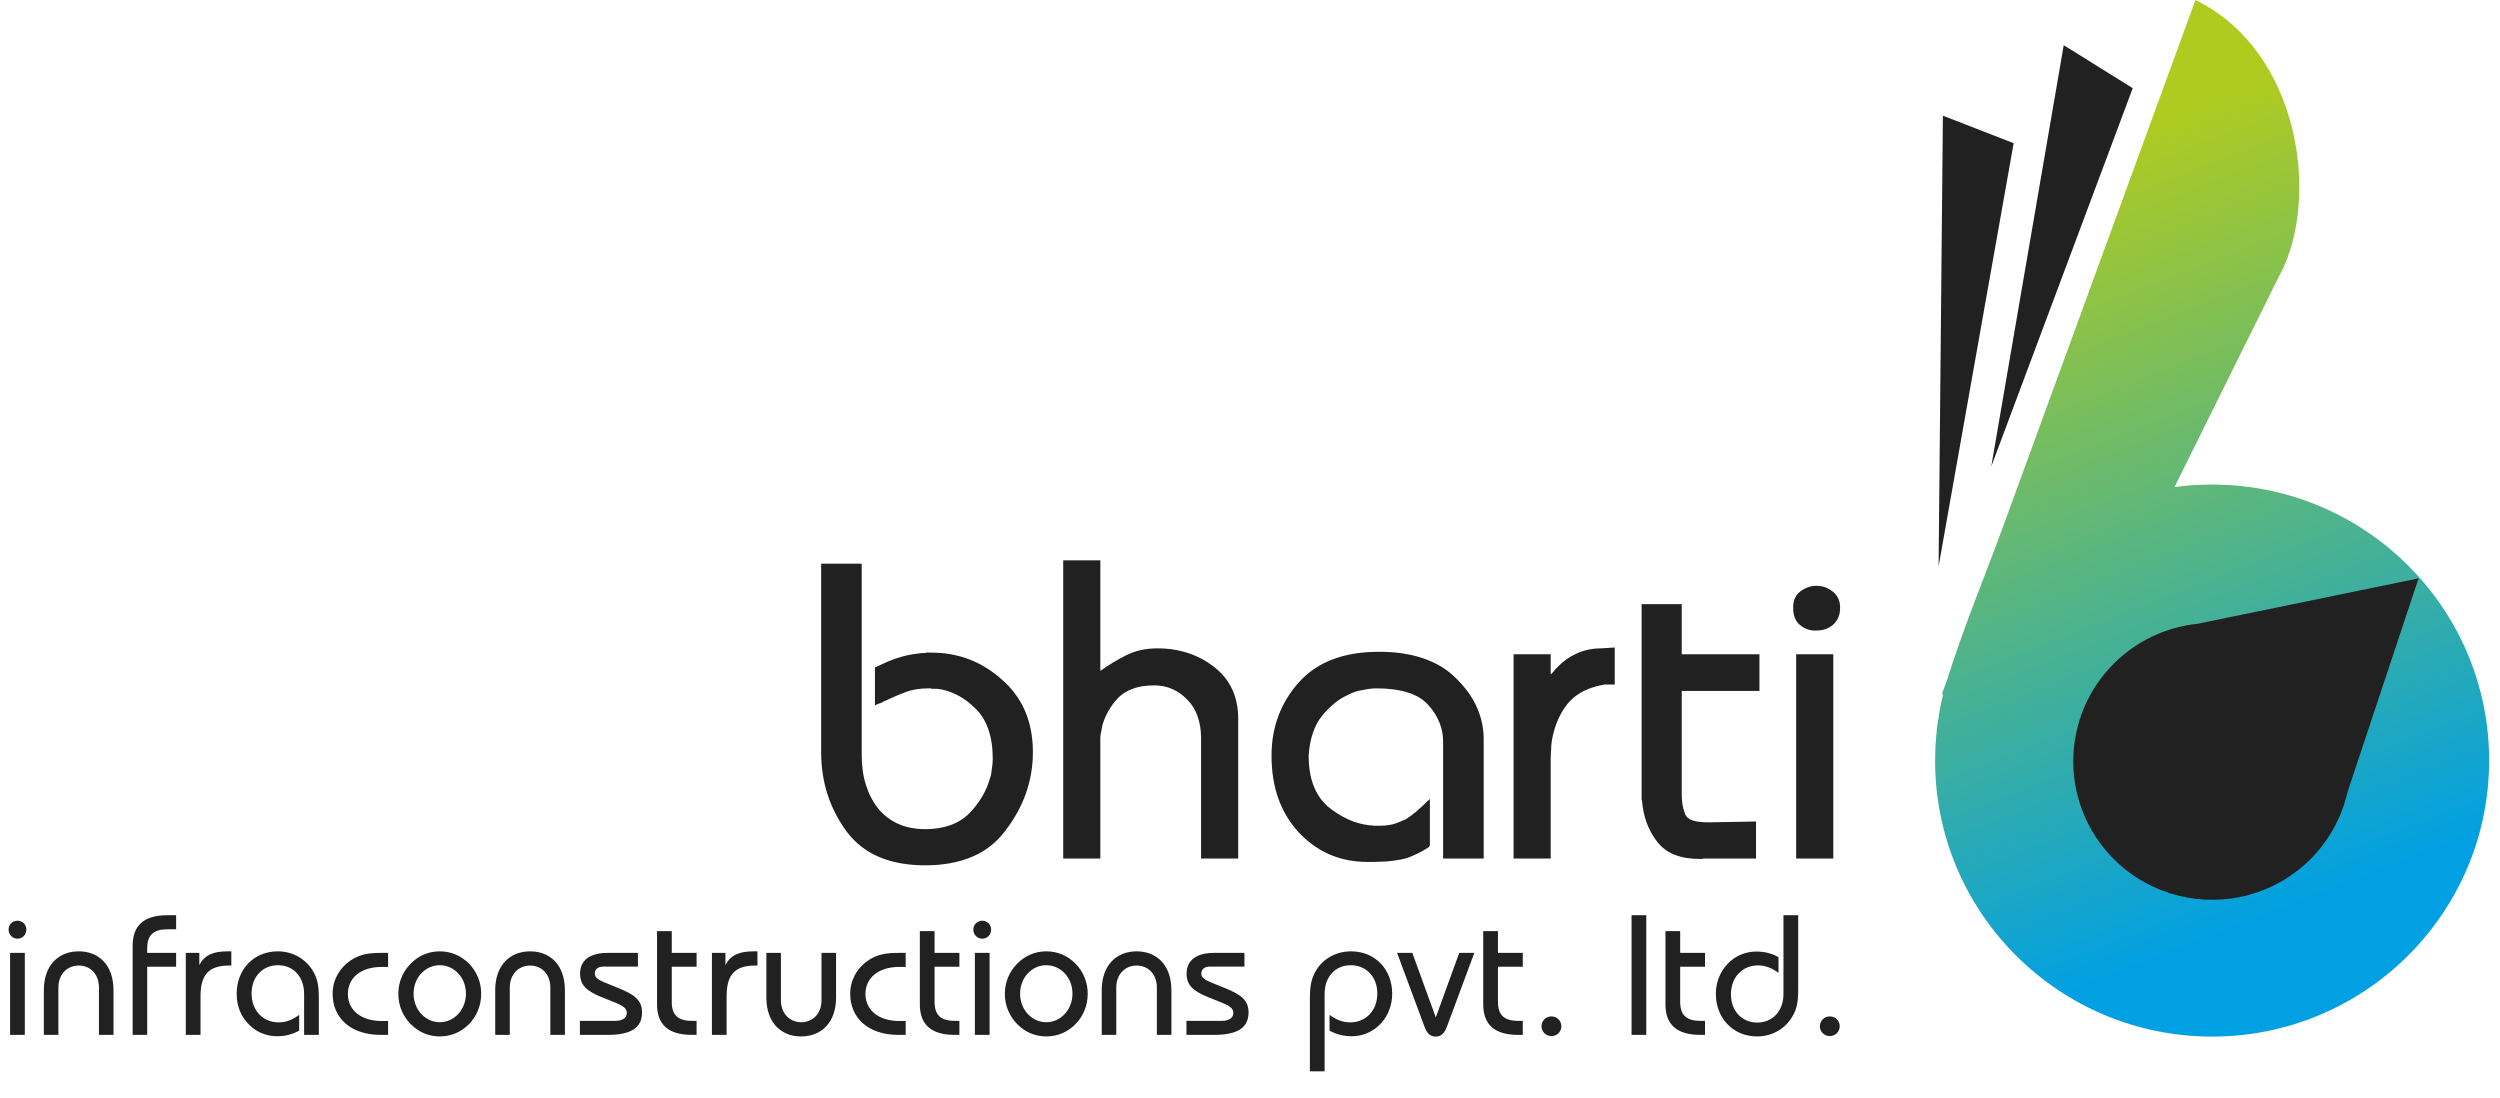
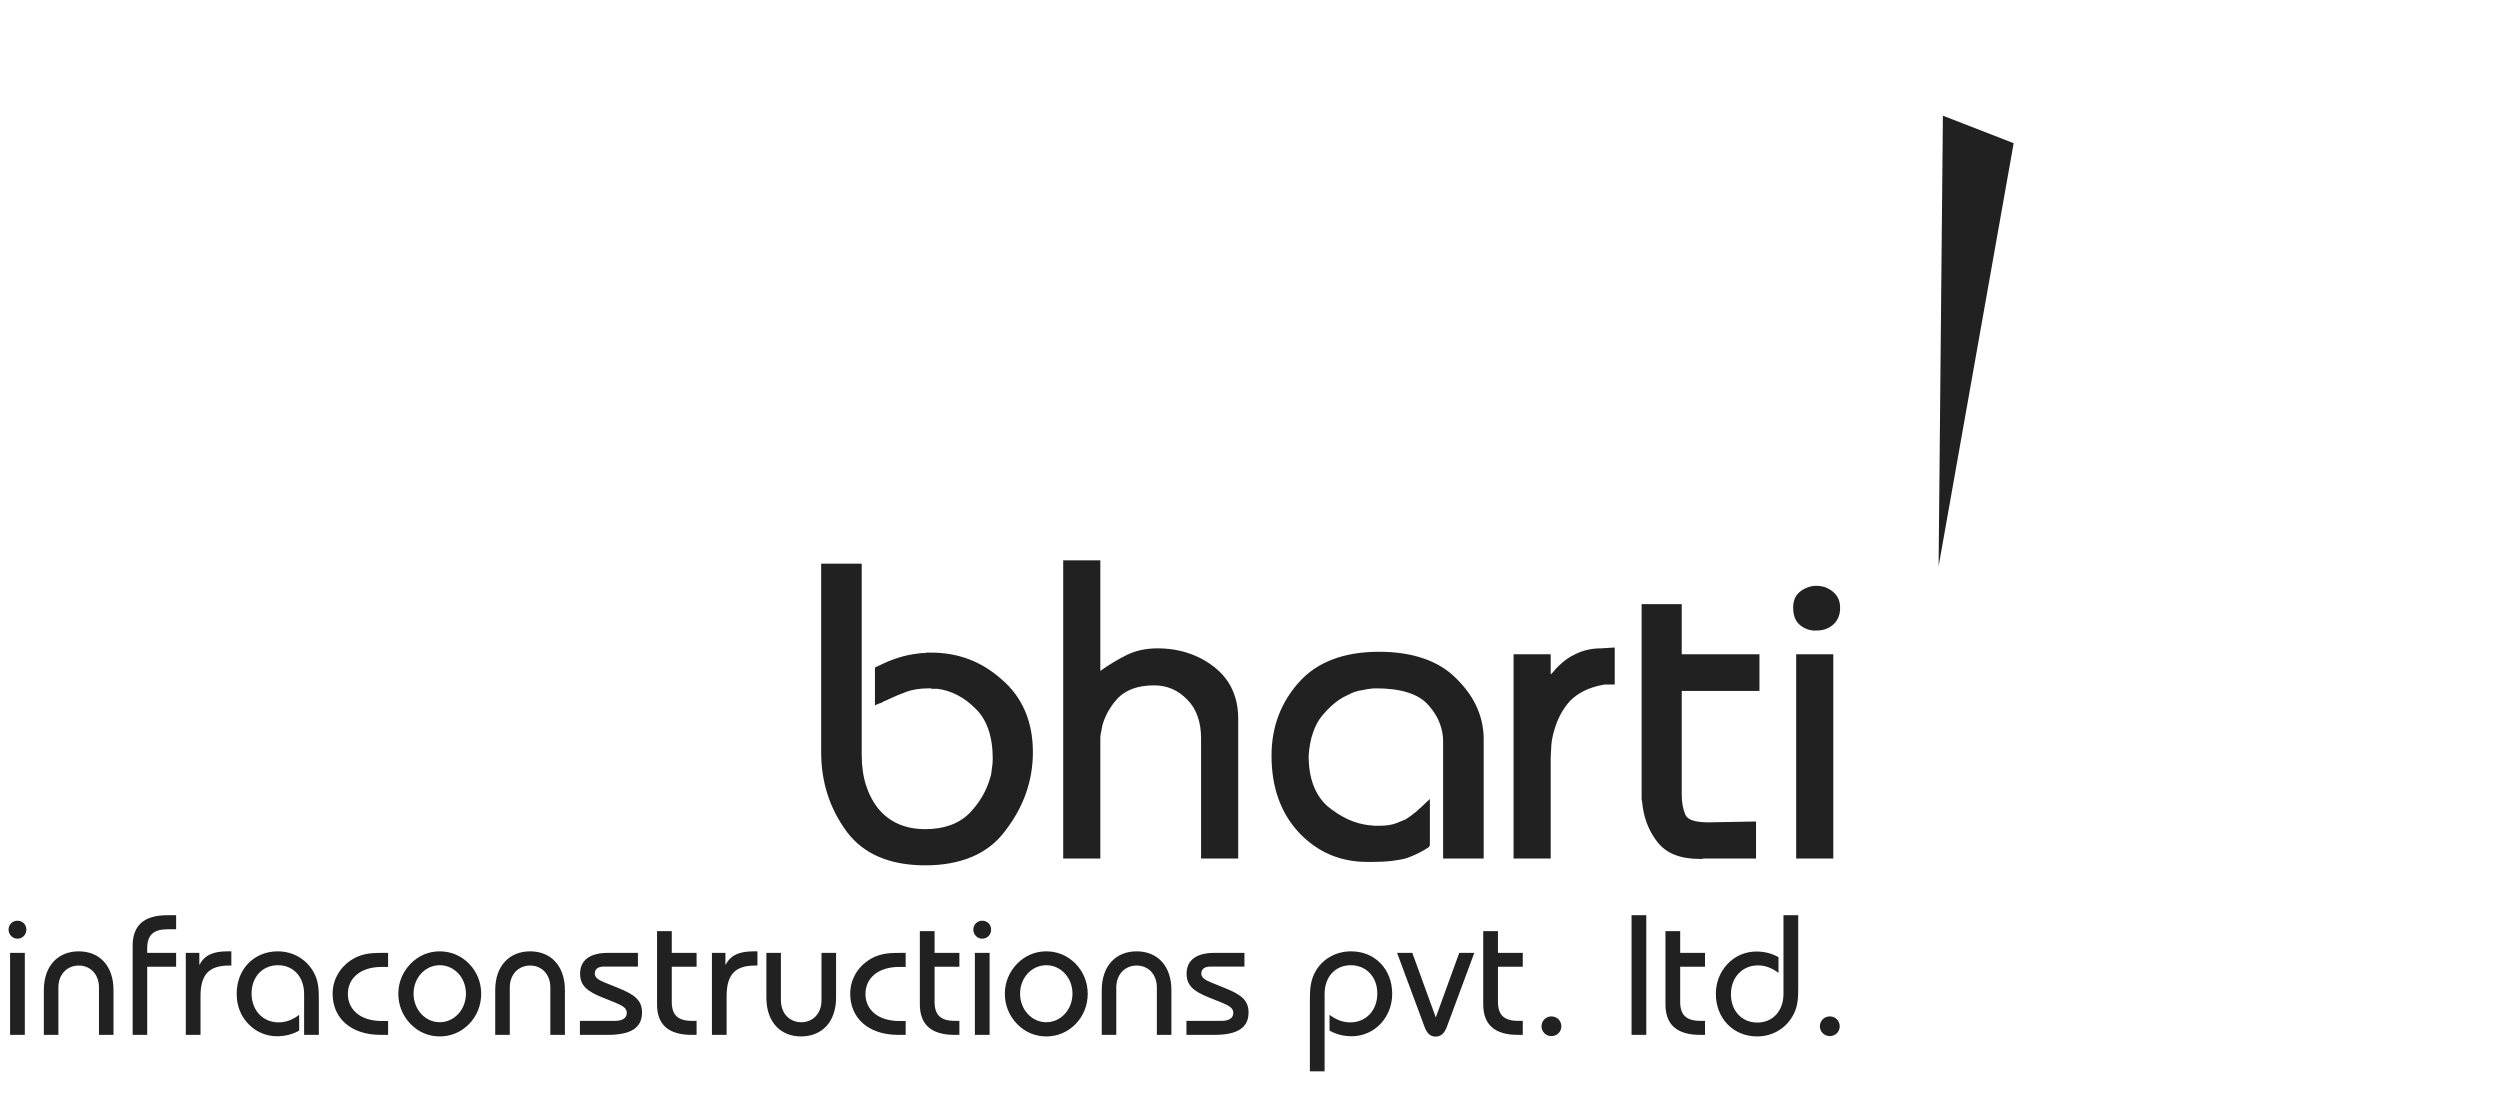
<svg xmlns="http://www.w3.org/2000/svg" width="82" height="36" viewBox="0 0 82 36" fill="none">
-   <path fill-rule="evenodd" clip-rule="evenodd" d="M67.69 1.482L69.954 2.892L65.313 15.302L67.69 1.482Z" fill="#212121" />
  <path fill-rule="evenodd" clip-rule="evenodd" d="M63.727 3.794L66.048 4.697L63.586 18.574L63.727 3.794Z" fill="#212121" />
-   <path fill-rule="evenodd" clip-rule="evenodd" d="M76.493 16.785L76.52 16.798C76.574 16.824 76.628 16.851 76.682 16.878L76.739 16.908L76.871 16.977L76.942 17.016L77.049 17.076L77.153 17.136L77.222 17.177L77.343 17.25L77.399 17.285C77.445 17.314 77.49 17.343 77.535 17.372L77.56 17.389C77.613 17.423 77.665 17.459 77.717 17.494L77.723 17.498C80.092 19.132 81.644 21.858 81.644 24.945C81.644 27.066 80.912 29.016 79.685 30.559L79.653 30.599L79.562 30.71C79.524 30.756 79.485 30.802 79.446 30.847L79.427 30.869C77.761 32.787 75.301 34 72.556 34C67.539 34 63.471 29.947 63.471 24.946C63.471 24.399 63.52 23.863 63.614 23.343L63.614 23.342C63.626 23.275 63.639 23.209 63.652 23.143L63.656 23.121L63.659 23.11C63.67 23.055 63.682 23.001 63.694 22.946L63.702 22.913L63.702 22.913L63.71 22.878L63.733 22.783L63.697 22.756L63.876 22.268C64.386 20.623 65.114 18.88 65.71 17.247L72.011 0C75.496 1.704 76.101 6.628 74.755 9.057L71.323 15.976C71.726 15.921 72.138 15.893 72.556 15.893C73.967 15.893 75.302 16.213 76.493 16.785Z" fill="url(#paint0_linear_1_40)" />
-   <path fill-rule="evenodd" clip-rule="evenodd" d="M76.184 27.723L76.183 27.722C76.586 27.196 76.859 26.599 77 25.976L79.329 18.97L72.085 20.459C71.168 20.553 70.271 20.925 69.529 21.582C67.651 23.248 67.483 26.117 69.156 27.991C70.275 29.244 71.936 29.735 73.475 29.422L73.519 29.412L73.574 29.4L73.62 29.39L73.672 29.377L73.727 29.363L73.758 29.354C74.161 29.244 74.553 29.078 74.922 28.855L74.922 28.856C75.154 28.715 75.376 28.552 75.586 28.366C75.81 28.168 76.009 27.952 76.184 27.723Z" fill="#212121" />
  <path d="M26.934 18.489H28.264V24.755C28.264 25.127 28.311 25.459 28.404 25.752C28.497 26.045 28.633 26.303 28.81 26.527C28.997 26.75 29.218 26.917 29.475 27.029C29.732 27.141 30.023 27.196 30.35 27.196C30.658 27.196 30.934 27.152 31.176 27.064C31.419 26.976 31.629 26.843 31.806 26.666C31.974 26.489 32.114 26.303 32.226 26.108C32.339 25.913 32.422 25.712 32.478 25.508C32.497 25.462 32.509 25.413 32.514 25.361C32.518 25.31 32.525 25.257 32.535 25.201C32.544 25.145 32.551 25.092 32.555 25.041C32.56 24.989 32.562 24.941 32.562 24.894C32.562 24.522 32.514 24.196 32.416 23.917C32.318 23.638 32.175 23.41 31.988 23.234C31.802 23.047 31.603 22.901 31.393 22.794C31.183 22.687 30.966 22.619 30.742 22.592C30.714 22.592 30.689 22.592 30.665 22.592C30.642 22.592 30.621 22.592 30.602 22.592C30.593 22.592 30.581 22.592 30.567 22.592C30.553 22.592 30.542 22.587 30.532 22.578C30.514 22.578 30.5 22.578 30.49 22.578C30.481 22.578 30.471 22.578 30.462 22.578C30.322 22.578 30.191 22.587 30.07 22.606C29.949 22.624 29.837 22.652 29.734 22.689C29.631 22.727 29.531 22.766 29.433 22.808C29.335 22.85 29.235 22.894 29.132 22.941C29.123 22.95 29.118 22.954 29.118 22.954C29.108 22.954 29.104 22.954 29.104 22.954C29.085 22.964 29.067 22.973 29.048 22.982C29.029 22.992 29.015 22.996 29.006 22.996C28.987 23.006 28.971 23.015 28.957 23.024C28.943 23.034 28.927 23.043 28.908 23.052C28.871 23.061 28.836 23.073 28.803 23.087C28.77 23.101 28.735 23.117 28.698 23.136V21.894C28.801 21.848 28.901 21.801 28.999 21.754C29.097 21.708 29.197 21.666 29.3 21.629C29.403 21.592 29.505 21.559 29.608 21.531C29.711 21.503 29.818 21.48 29.93 21.461C29.977 21.452 30.026 21.445 30.077 21.44C30.128 21.436 30.182 21.429 30.238 21.42C30.266 21.42 30.292 21.42 30.315 21.42C30.338 21.42 30.364 21.415 30.392 21.406C30.411 21.406 30.434 21.406 30.462 21.406C30.49 21.406 30.518 21.406 30.546 21.406C30.985 21.406 31.396 21.478 31.778 21.622C32.161 21.766 32.52 21.987 32.856 22.285C33.192 22.573 33.447 22.917 33.62 23.317C33.792 23.717 33.879 24.168 33.879 24.671C33.879 25.136 33.804 25.582 33.655 26.01C33.505 26.438 33.281 26.848 32.982 27.238C32.693 27.629 32.327 27.917 31.883 28.103C31.44 28.29 30.929 28.383 30.35 28.383C29.771 28.383 29.267 28.292 28.838 28.11C28.409 27.929 28.054 27.652 27.774 27.28C27.494 26.899 27.284 26.492 27.144 26.059C27.004 25.627 26.934 25.164 26.934 24.671V18.489ZM34.873 18.378H36.091V22.006C36.221 21.913 36.359 21.822 36.504 21.733C36.649 21.645 36.796 21.564 36.945 21.489C37.094 21.415 37.253 21.359 37.421 21.322C37.589 21.285 37.771 21.266 37.967 21.266C38.322 21.266 38.656 21.317 38.968 21.42C39.281 21.522 39.568 21.675 39.829 21.88C40.091 22.085 40.287 22.329 40.417 22.613C40.548 22.896 40.613 23.215 40.613 23.569V28.159H39.395V24.21C39.395 23.95 39.358 23.713 39.283 23.499C39.209 23.285 39.097 23.103 38.947 22.954C38.798 22.796 38.632 22.678 38.45 22.599C38.268 22.52 38.07 22.48 37.855 22.48C37.594 22.48 37.365 22.515 37.169 22.585C36.973 22.655 36.81 22.754 36.679 22.885C36.548 23.024 36.441 23.169 36.357 23.317C36.273 23.466 36.208 23.62 36.161 23.778C36.152 23.824 36.142 23.873 36.133 23.924C36.124 23.975 36.114 24.024 36.105 24.071C36.096 24.117 36.091 24.162 36.091 24.203C36.091 24.245 36.091 24.29 36.091 24.336V28.159H34.873V18.378ZM47.334 28.159V24.308C47.334 24.103 47.295 23.901 47.215 23.701C47.136 23.501 47.017 23.313 46.858 23.136C46.7 22.95 46.476 22.81 46.186 22.717C45.897 22.624 45.547 22.578 45.136 22.578C45.071 22.578 45.003 22.582 44.933 22.592C44.863 22.601 44.786 22.615 44.702 22.633C44.618 22.643 44.534 22.662 44.45 22.689C44.366 22.717 44.282 22.754 44.198 22.801C44.049 22.866 43.904 22.957 43.764 23.073C43.624 23.189 43.489 23.327 43.358 23.485C43.237 23.634 43.139 23.817 43.064 24.036C42.989 24.254 42.943 24.503 42.924 24.782C42.924 25.155 42.975 25.478 43.078 25.752C43.181 26.026 43.334 26.257 43.54 26.443C43.755 26.62 43.976 26.762 44.205 26.869C44.434 26.976 44.674 27.043 44.926 27.071C44.935 27.071 44.947 27.071 44.961 27.071C44.975 27.071 44.987 27.071 44.996 27.071C45.015 27.08 45.031 27.085 45.045 27.085C45.059 27.085 45.071 27.085 45.08 27.085C45.099 27.085 45.113 27.085 45.122 27.085C45.132 27.085 45.146 27.085 45.164 27.085C45.173 27.085 45.185 27.085 45.199 27.085C45.213 27.085 45.225 27.085 45.234 27.085C45.346 27.085 45.451 27.078 45.549 27.064C45.647 27.05 45.743 27.024 45.836 26.987C45.883 26.969 45.927 26.95 45.969 26.931C46.011 26.913 46.056 26.894 46.102 26.876C46.14 26.848 46.182 26.82 46.228 26.792C46.275 26.764 46.317 26.731 46.354 26.694C46.401 26.666 46.445 26.631 46.487 26.59C46.529 26.547 46.574 26.508 46.62 26.471C46.667 26.424 46.714 26.38 46.76 26.338C46.807 26.296 46.854 26.252 46.9 26.206V27.727C46.891 27.745 46.884 27.757 46.879 27.762C46.875 27.766 46.872 27.769 46.872 27.769C46.872 27.778 46.872 27.782 46.872 27.782C46.76 27.857 46.644 27.924 46.522 27.985C46.401 28.045 46.275 28.099 46.144 28.145C46.014 28.183 45.855 28.213 45.668 28.236C45.481 28.259 45.267 28.271 45.024 28.271C45.015 28.271 45.008 28.271 45.003 28.271C44.998 28.271 44.992 28.271 44.982 28.271C44.973 28.271 44.964 28.271 44.954 28.271C44.945 28.271 44.94 28.271 44.94 28.271C44.931 28.271 44.922 28.271 44.912 28.271C44.903 28.271 44.893 28.271 44.884 28.271C44.875 28.271 44.868 28.271 44.863 28.271C44.858 28.271 44.852 28.271 44.842 28.271C44.413 28.271 44.014 28.194 43.645 28.041C43.276 27.887 42.938 27.652 42.63 27.336C42.322 27.01 42.091 26.636 41.937 26.213C41.783 25.789 41.706 25.313 41.706 24.782C41.706 24.317 41.781 23.885 41.93 23.485C42.079 23.085 42.303 22.717 42.602 22.382C42.9 22.047 43.269 21.796 43.708 21.629C44.147 21.461 44.656 21.378 45.234 21.378C45.785 21.378 46.275 21.452 46.704 21.601C47.134 21.75 47.493 21.973 47.782 22.271C48.081 22.568 48.303 22.882 48.448 23.212C48.592 23.543 48.665 23.885 48.665 24.238V28.159H47.334ZM49.645 21.461H50.863V22.117C50.882 22.108 50.898 22.094 50.912 22.075C50.926 22.057 50.947 22.033 50.975 22.006C50.994 21.978 51.017 21.95 51.045 21.922C51.073 21.894 51.101 21.866 51.129 21.838C51.204 21.764 51.285 21.694 51.374 21.629C51.463 21.564 51.568 21.503 51.689 21.448C51.801 21.392 51.927 21.347 52.067 21.315C52.207 21.282 52.357 21.266 52.515 21.266L52.963 21.238V22.452H52.627C52.366 22.499 52.142 22.568 51.955 22.662C51.769 22.754 51.61 22.871 51.479 23.01C51.358 23.15 51.257 23.296 51.178 23.45C51.099 23.603 51.036 23.759 50.989 23.917C50.952 24.038 50.924 24.154 50.905 24.266C50.886 24.378 50.877 24.485 50.877 24.587C50.868 24.699 50.863 24.796 50.863 24.88C50.863 24.964 50.863 25.043 50.863 25.117V28.159H49.645V21.461ZM53.845 25.969V19.815H55.161V21.461H57.71V22.662H55.161V26.066C55.161 26.196 55.171 26.313 55.19 26.415C55.208 26.517 55.236 26.615 55.274 26.708C55.311 26.801 55.393 26.869 55.519 26.91C55.645 26.952 55.819 26.973 56.044 26.973L57.598 26.945V28.159H55.946C55.936 28.159 55.927 28.159 55.918 28.159C55.908 28.159 55.899 28.159 55.89 28.159C55.88 28.159 55.873 28.159 55.869 28.159C55.864 28.159 55.857 28.164 55.847 28.173C55.838 28.173 55.829 28.173 55.819 28.173C55.81 28.173 55.801 28.173 55.792 28.173C55.782 28.173 55.775 28.173 55.771 28.173C55.766 28.173 55.759 28.173 55.749 28.173C55.432 28.173 55.157 28.127 54.923 28.034C54.69 27.941 54.499 27.797 54.349 27.601C54.2 27.406 54.086 27.196 54.006 26.973C53.927 26.75 53.878 26.517 53.859 26.275C53.85 26.257 53.845 26.236 53.845 26.213C53.845 26.189 53.845 26.164 53.845 26.136C53.845 26.117 53.845 26.096 53.845 26.073C53.845 26.05 53.845 26.024 53.845 25.997V25.969ZM58.914 28.159V21.461H60.132V28.159H58.914ZM58.816 19.912C58.816 19.81 58.834 19.715 58.872 19.627C58.909 19.538 58.97 19.461 59.054 19.396C59.129 19.34 59.21 19.296 59.299 19.264C59.388 19.231 59.479 19.215 59.572 19.215C59.675 19.215 59.768 19.229 59.852 19.257C59.936 19.285 60.02 19.331 60.104 19.396C60.188 19.461 60.251 19.538 60.293 19.627C60.335 19.715 60.356 19.819 60.356 19.94C60.356 20.061 60.335 20.168 60.293 20.261C60.251 20.354 60.193 20.433 60.118 20.498C60.034 20.564 59.95 20.61 59.866 20.638C59.782 20.666 59.693 20.68 59.6 20.68C59.507 20.689 59.413 20.68 59.32 20.652C59.227 20.624 59.138 20.578 59.054 20.513C58.97 20.447 58.909 20.366 58.872 20.268C58.834 20.171 58.816 20.061 58.816 19.94V19.912Z" fill="#212121" />
  <path d="M0.281 30.491C0.281 30.328 0.41 30.199 0.573 30.199C0.741 30.199 0.865 30.328 0.865 30.491C0.865 30.66 0.736 30.789 0.573 30.789C0.41 30.789 0.281 30.654 0.281 30.491ZM0.331 33.944V31.255H0.814V33.944H0.331ZM1.438 33.944V32.479C1.438 31.665 1.915 31.204 2.583 31.204C3.252 31.204 3.723 31.665 3.723 32.479V33.944H3.246V32.389C3.246 31.957 2.965 31.67 2.583 31.67C2.202 31.67 1.915 31.957 1.915 32.389V33.944H1.438ZM4.351 33.944V31.019C4.351 30.351 4.727 30.019 5.485 30.019H5.777V30.48H5.496C5.036 30.48 4.828 30.671 4.828 31.103V31.255H5.777V31.709H4.828V33.944H4.351ZM6.094 33.944V31.255H6.538V31.653C6.712 31.322 6.998 31.204 7.464 31.204C7.504 31.204 7.543 31.204 7.588 31.204V31.67C7.565 31.67 7.537 31.67 7.515 31.67C6.847 31.67 6.577 31.973 6.577 32.675V33.944H6.094ZM9.975 33.944V32.602C9.975 32.03 9.616 31.659 9.116 31.659C8.617 31.659 8.252 32.035 8.252 32.585C8.252 33.147 8.628 33.534 9.139 33.534C9.369 33.534 9.588 33.456 9.813 33.287V33.804C9.594 33.927 9.352 33.989 9.083 33.989C8.824 33.989 8.56 33.905 8.358 33.765C7.971 33.495 7.763 33.08 7.763 32.597C7.763 31.782 8.336 31.204 9.111 31.204C9.627 31.204 10.082 31.479 10.312 31.934C10.453 32.209 10.458 32.49 10.458 32.816V33.944H9.975ZM12.73 31.715H12.522C11.82 31.715 11.41 32.086 11.41 32.602C11.41 33.119 11.826 33.489 12.522 33.489H12.73V33.944H12.488C11.489 33.944 10.91 33.377 10.91 32.597C10.91 32.153 11.124 31.76 11.5 31.502C11.809 31.294 12.112 31.255 12.488 31.255H12.73V31.715ZM13.065 32.597C13.065 32.221 13.206 31.878 13.47 31.608C13.728 31.345 14.059 31.204 14.424 31.204C14.789 31.204 15.126 31.345 15.384 31.608C15.643 31.872 15.783 32.221 15.783 32.597C15.783 32.973 15.643 33.327 15.384 33.59C15.126 33.854 14.789 33.995 14.424 33.995C14.059 33.995 13.728 33.854 13.47 33.59C13.206 33.321 13.065 32.973 13.065 32.597ZM13.565 32.591C13.565 33.119 13.953 33.529 14.424 33.529C14.896 33.529 15.283 33.119 15.283 32.591C15.283 32.063 14.896 31.659 14.424 31.659C13.953 31.659 13.565 32.063 13.565 32.591ZM16.243 33.944V32.479C16.243 31.665 16.721 31.204 17.389 31.204C18.057 31.204 18.529 31.665 18.529 32.479V33.944H18.051V32.389C18.051 31.957 17.77 31.67 17.389 31.67C17.007 31.67 16.721 31.957 16.721 32.389V33.944H16.243ZM19.021 33.484H20.183C20.425 33.484 20.559 33.383 20.559 33.226C20.559 33.074 20.442 32.995 20.2 32.894L19.74 32.709C19.257 32.512 19.027 32.327 19.027 31.934C19.027 31.507 19.335 31.255 19.931 31.255H20.924V31.704H19.802C19.616 31.704 19.509 31.788 19.509 31.934C19.509 32.052 19.605 32.131 19.807 32.215L20.29 32.411C20.784 32.614 21.059 32.788 21.059 33.209C21.059 33.714 20.689 33.944 19.931 33.944H19.021V33.484ZM21.551 30.542H22.034V31.255H22.848V31.709H22.034V32.861C22.034 33.293 22.236 33.484 22.697 33.484H22.848V33.944H22.691C21.933 33.944 21.551 33.613 21.551 32.945V30.542ZM23.351 33.944V31.255H23.794V31.653C23.968 31.322 24.255 31.204 24.721 31.204C24.76 31.204 24.799 31.204 24.844 31.204V31.67C24.822 31.67 24.794 31.67 24.771 31.67C24.103 31.67 23.833 31.973 23.833 32.675V33.944H23.351ZM27.423 31.255V32.72C27.423 33.534 26.945 33.995 26.277 33.995C25.609 33.995 25.137 33.534 25.137 32.72V31.255H25.614V32.81C25.614 33.242 25.901 33.529 26.283 33.529C26.665 33.529 26.945 33.242 26.945 32.81V31.255H27.423ZM29.706 31.715H29.498C28.797 31.715 28.387 32.086 28.387 32.602C28.387 33.119 28.802 33.489 29.498 33.489H29.706V33.944H29.465C28.465 33.944 27.887 33.377 27.887 32.597C27.887 32.153 28.1 31.76 28.477 31.502C28.785 31.294 29.089 31.255 29.465 31.255H29.706V31.715ZM30.171 30.542H30.654V31.255H31.468V31.709H30.654V32.861C30.654 33.293 30.856 33.484 31.317 33.484H31.468V33.944H31.311C30.553 33.944 30.171 33.613 30.171 32.945V30.542ZM31.925 30.491C31.925 30.328 32.055 30.199 32.217 30.199C32.386 30.199 32.509 30.328 32.509 30.491C32.509 30.66 32.38 30.789 32.217 30.789C32.055 30.789 31.925 30.654 31.925 30.491ZM31.976 33.944V31.255H32.459V33.944H31.976ZM32.959 32.597C32.959 32.221 33.1 31.878 33.364 31.608C33.622 31.345 33.953 31.204 34.318 31.204C34.683 31.204 35.02 31.345 35.278 31.608C35.536 31.872 35.677 32.221 35.677 32.597C35.677 32.973 35.536 33.327 35.278 33.59C35.02 33.854 34.683 33.995 34.318 33.995C33.953 33.995 33.622 33.854 33.364 33.59C33.1 33.321 32.959 32.973 32.959 32.597ZM33.459 32.591C33.459 33.119 33.846 33.529 34.318 33.529C34.79 33.529 35.177 33.119 35.177 32.591C35.177 32.063 34.79 31.659 34.318 31.659C33.846 31.659 33.459 32.063 33.459 32.591ZM36.137 33.944V32.479C36.137 31.665 36.614 31.204 37.282 31.204C37.951 31.204 38.422 31.665 38.422 32.479V33.944H37.945V32.389C37.945 31.957 37.664 31.67 37.282 31.67C36.901 31.67 36.614 31.957 36.614 32.389V33.944H36.137ZM38.915 33.484H40.077C40.319 33.484 40.453 33.383 40.453 33.226C40.453 33.074 40.335 32.995 40.094 32.894L39.633 32.709C39.151 32.512 38.92 32.327 38.92 31.934C38.92 31.507 39.229 31.255 39.824 31.255H40.818V31.704H39.695C39.51 31.704 39.403 31.788 39.403 31.934C39.403 32.052 39.499 32.131 39.701 32.215L40.184 32.411C40.678 32.614 40.953 32.788 40.953 33.209C40.953 33.714 40.583 33.944 39.824 33.944H38.915V33.484ZM42.964 35.14V32.816C42.964 32.49 42.975 32.209 43.11 31.934C43.334 31.479 43.789 31.204 44.317 31.204C45.092 31.204 45.664 31.782 45.664 32.597C45.664 32.962 45.535 33.304 45.3 33.562C45.052 33.838 44.699 33.989 44.339 33.989C44.07 33.989 43.828 33.927 43.609 33.804V33.287C43.834 33.456 44.059 33.534 44.289 33.534C44.8 33.534 45.176 33.147 45.176 32.585C45.176 32.035 44.805 31.659 44.306 31.659C43.806 31.659 43.447 32.03 43.447 32.602V35.14H42.964ZM46.324 31.255L47.094 33.371L47.863 31.255H48.357L47.459 33.675C47.374 33.899 47.262 34 47.088 34C46.914 34 46.807 33.899 46.723 33.675L45.825 31.255H46.324ZM48.65 30.542H49.133V31.255H49.947V31.709H49.133V32.861C49.133 33.293 49.335 33.484 49.796 33.484H49.947V33.944H49.79C49.032 33.944 48.65 33.613 48.65 32.945V30.542ZM50.562 33.663C50.562 33.484 50.702 33.338 50.887 33.338C51.073 33.338 51.213 33.484 51.213 33.663C51.213 33.843 51.067 33.984 50.887 33.984C50.708 33.984 50.562 33.843 50.562 33.663ZM53.515 33.944V30.019H53.998V33.944H53.515ZM54.627 30.542H55.11V31.255H55.924V31.709H55.11V32.861C55.11 33.293 55.312 33.484 55.773 33.484H55.924V33.944H55.767C55.009 33.944 54.627 33.613 54.627 32.945V30.542ZM58.981 30.019V32.383C58.981 32.709 58.975 32.99 58.835 33.259C58.605 33.72 58.15 33.995 57.634 33.995C56.859 33.995 56.28 33.411 56.28 32.597C56.28 32.232 56.41 31.895 56.645 31.637C56.892 31.361 57.246 31.21 57.605 31.21C57.875 31.21 58.117 31.271 58.335 31.395V31.912C58.111 31.743 57.892 31.665 57.662 31.665C57.151 31.665 56.775 32.052 56.775 32.614C56.775 33.164 57.139 33.54 57.639 33.54C58.139 33.54 58.498 33.169 58.498 32.597V30.019H58.981ZM59.692 33.663C59.692 33.484 59.832 33.338 60.017 33.338C60.203 33.338 60.343 33.484 60.343 33.663C60.343 33.843 60.197 33.984 60.017 33.984C59.838 33.984 59.692 33.843 59.692 33.663Z" fill="#212121" />
  <defs>
    <linearGradient id="paint0_linear_1_40" x1="54.136" y1="10.211" x2="63.588" y2="34.464" gradientUnits="userSpaceOnUse">
      <stop stop-color="#B0CB1F" />
      <stop offset="1" stop-color="#00A0E3" />
    </linearGradient>
  </defs>
</svg>